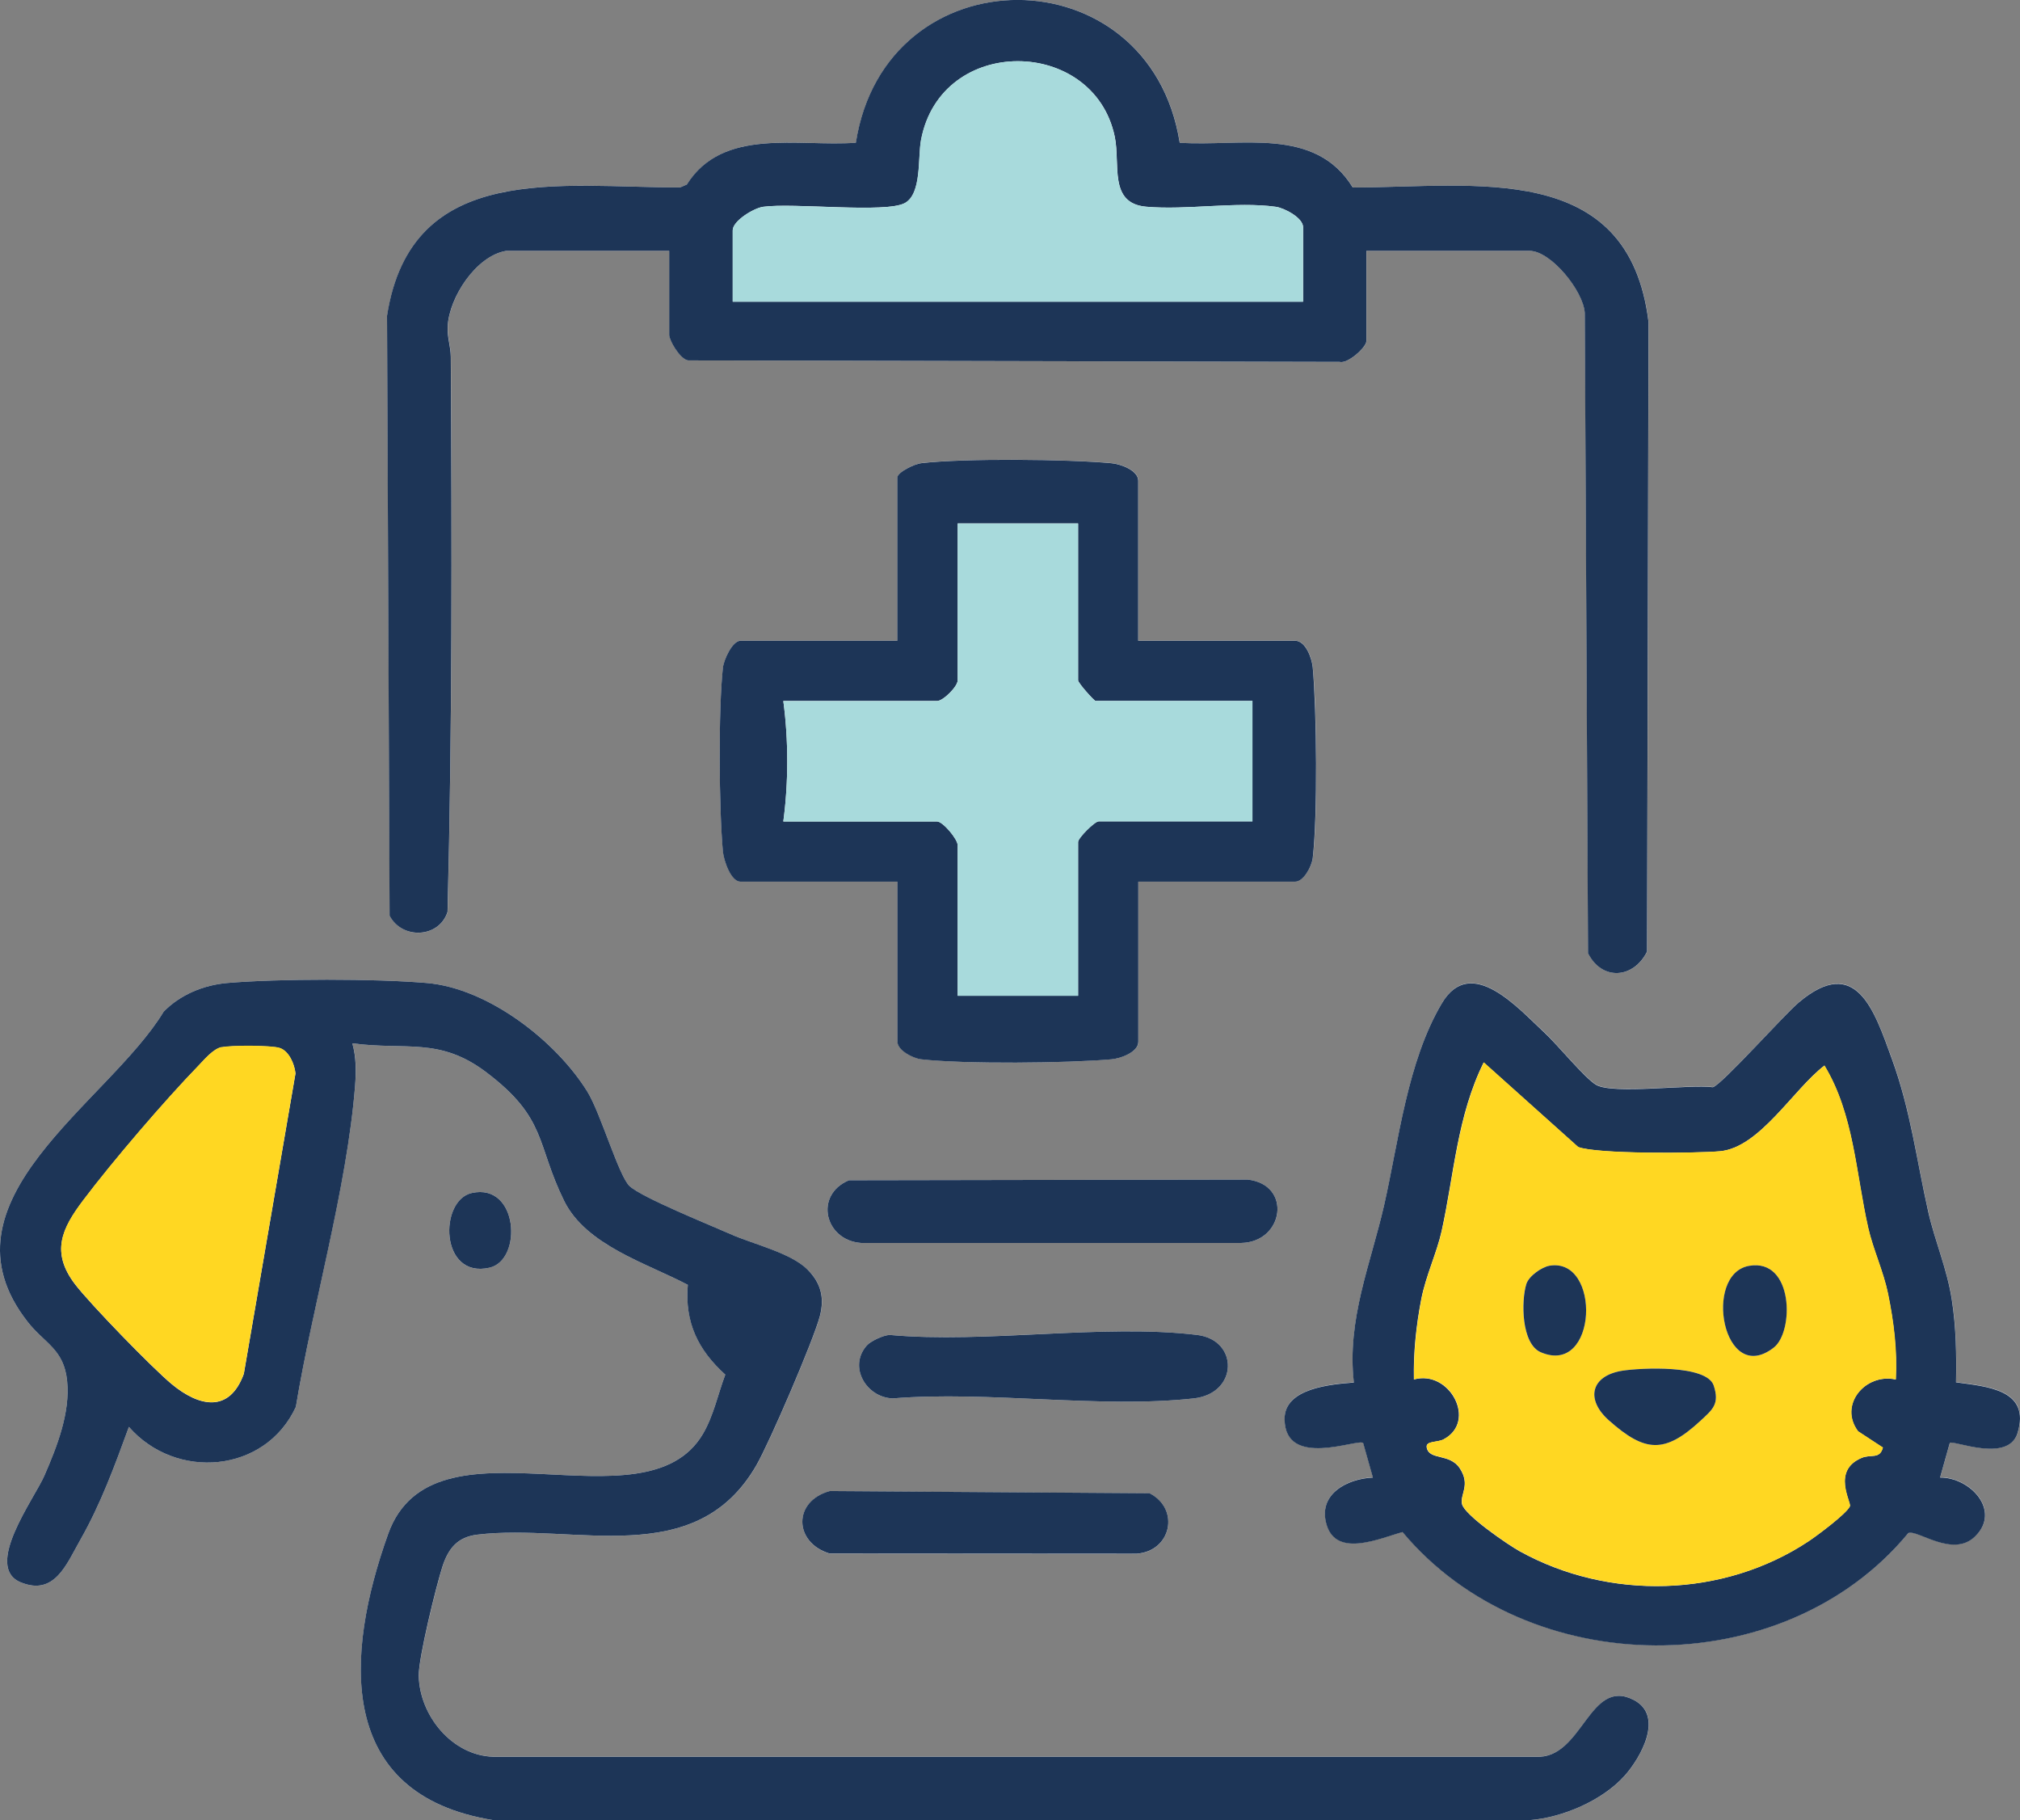
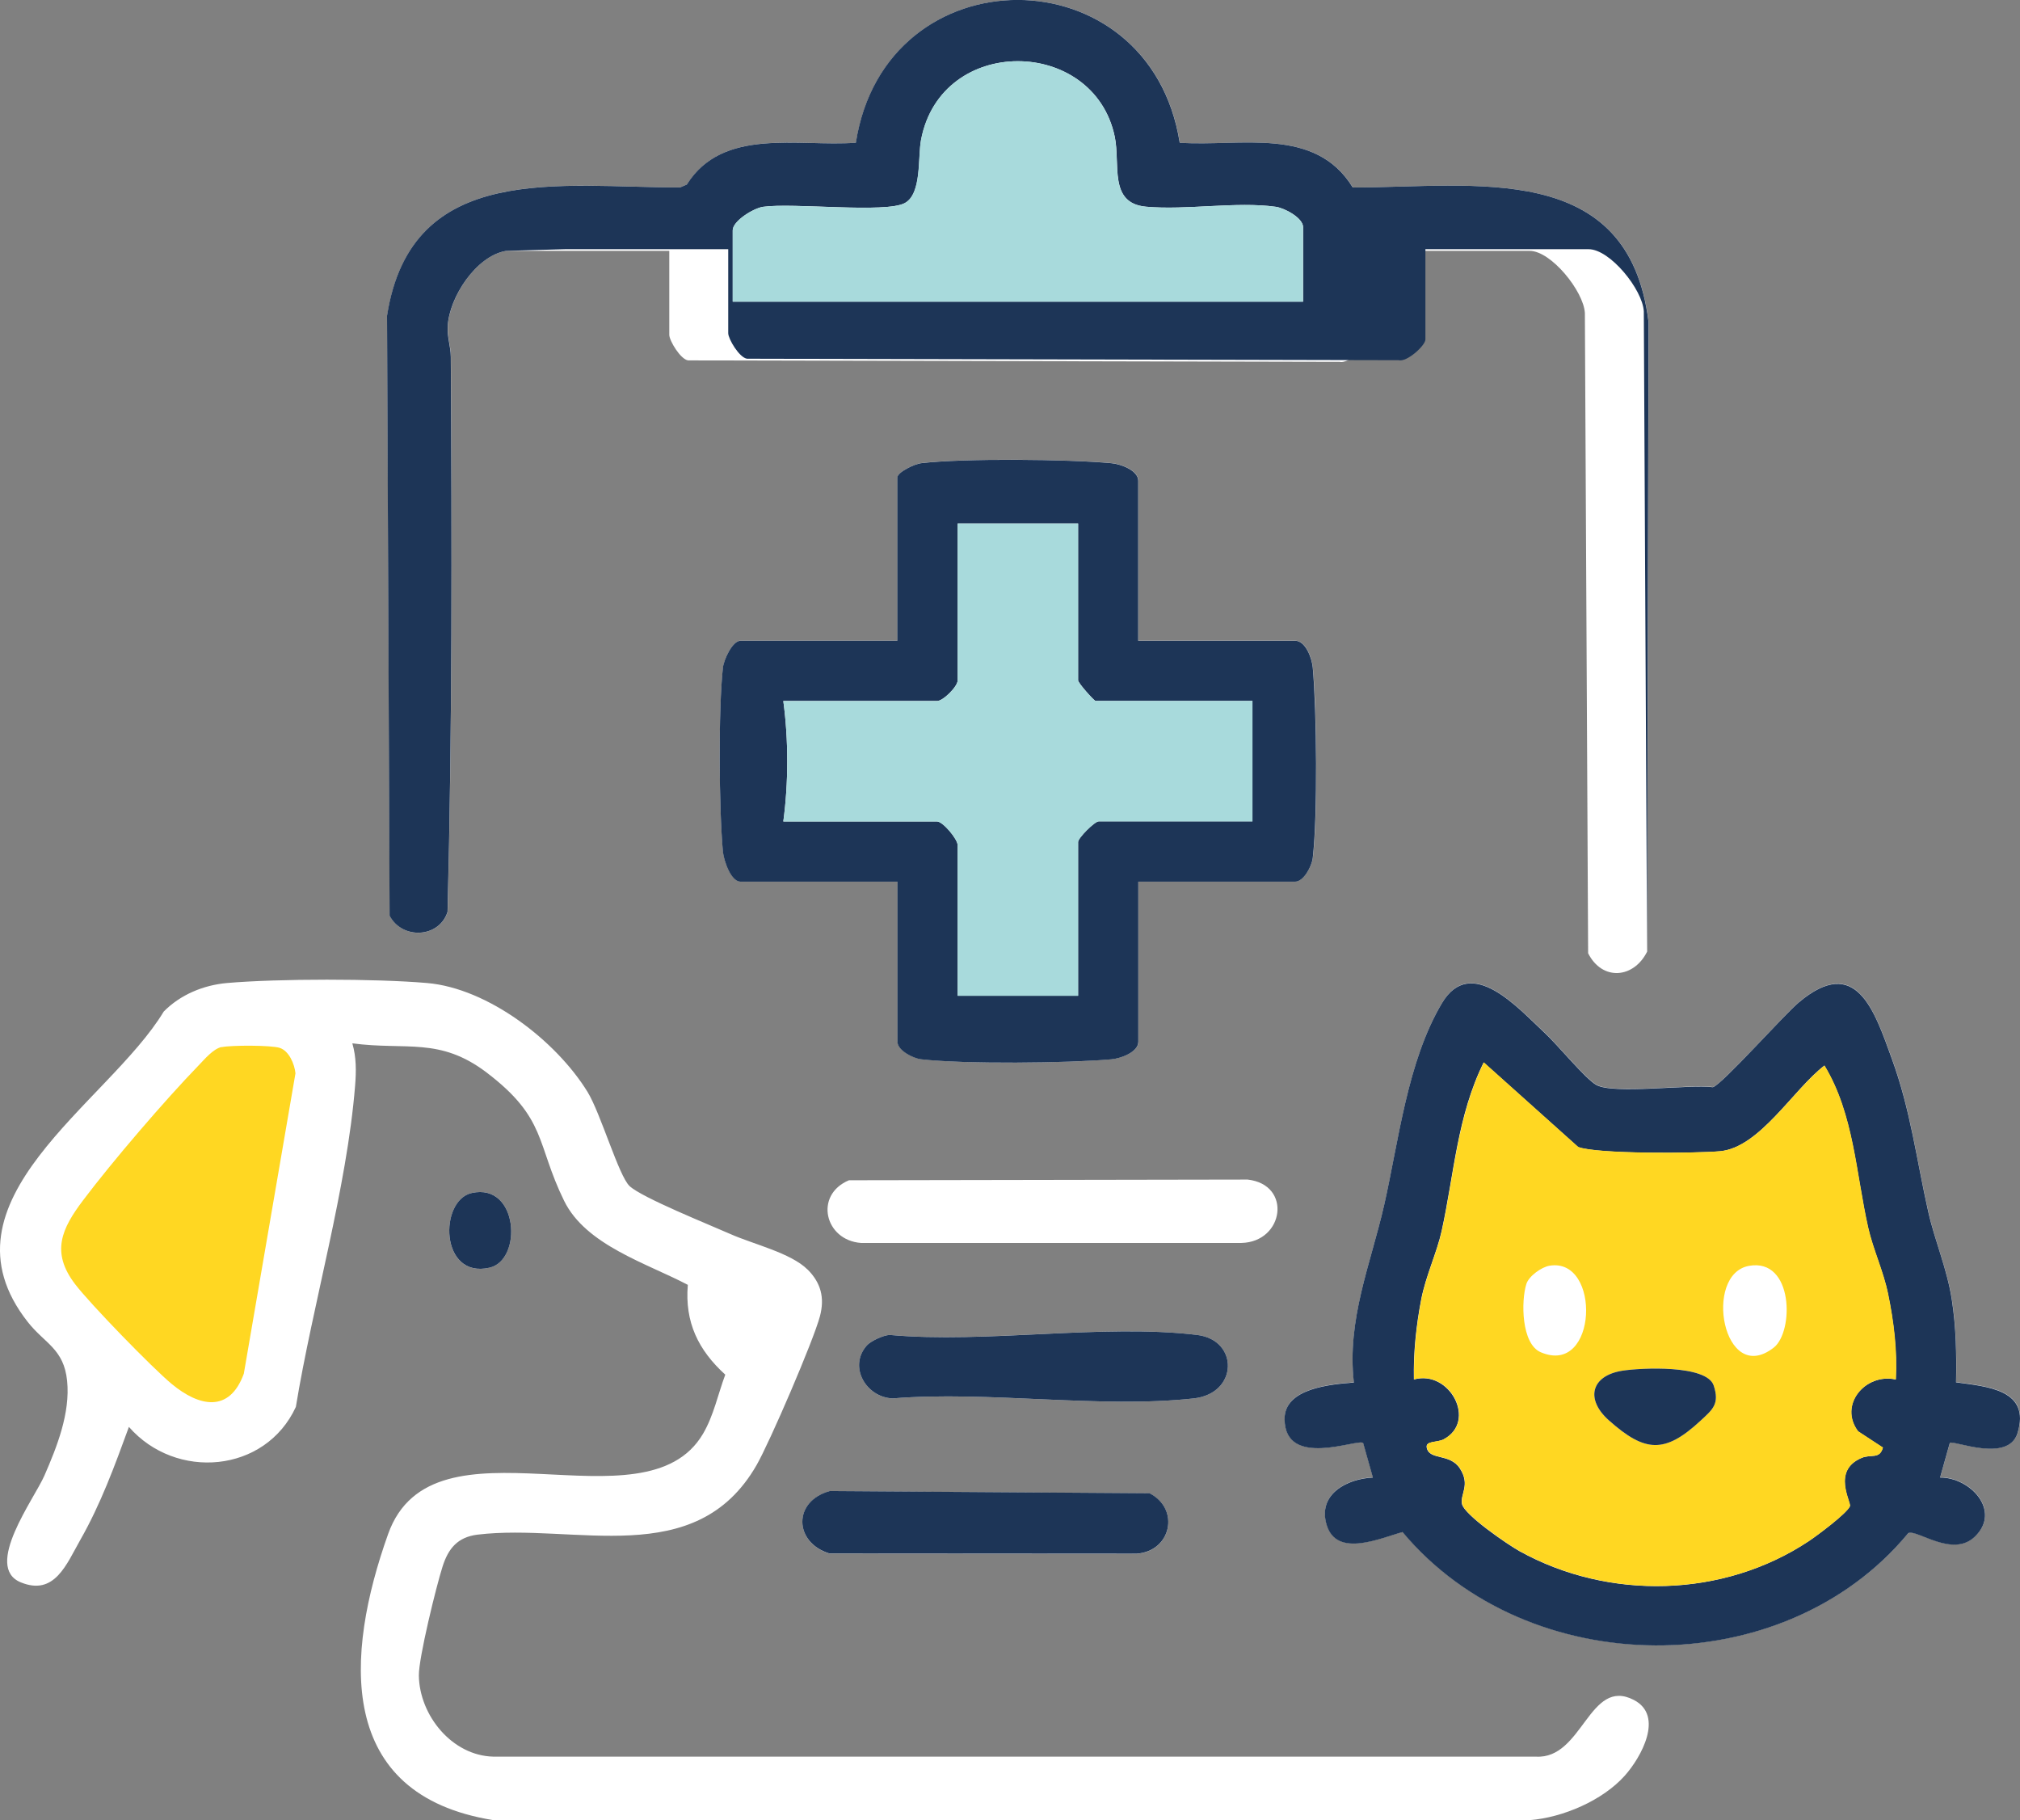
<svg xmlns="http://www.w3.org/2000/svg" id="Capa_2" data-name="Capa 2" viewBox="0 0 204.96 184.63">
  <rect x="0" y="0" width="204.96" height="184.63" fill="#808080" stroke="none" />
  <defs>
    <style>      .cls-1 {        fill: #fff;      }      .cls-2 {        fill: #1d3557;      }      .cls-3 {        fill: #ffd722;      }      .cls-4 {        fill: #a8dadc;      }    </style>
  </defs>
  <g id="Capa_3" data-name="Capa 3">
    <g>
      <path class="cls-1" d="M51.35,25.45h16.56v8.52c0,.58,1.13,2.48,1.91,2.59l66.1.15c.85.23,2.73-1.5,2.73-2.1v-9.16h16.56c2.17,0,5.47,4.08,5.6,6.3l.33,64.95c1.42,2.83,4.63,2.58,5.99-.17l.15-63.86c-2.01-16.5-17.63-13.65-30.01-13.65-3.82-6.24-11.4-4.12-17.56-4.54-3.05-19.3-29.85-19.33-32.86,0-5.86.43-13.48-1.61-17.15,4.24l-.67.29c-12.03.05-27.29-2.8-29.75,13.02l.26,60.86c1.28,2.47,5.05,2.26,5.88-.39.47-18.68.43-37.56.33-56.3,0-1.11-.37-1.96-.31-3.15.17-2.91,2.87-7.1,5.92-7.6ZM115.5,65v-16.24c0-1.06-1.8-1.7-2.72-1.78-4.44-.4-14.99-.51-19.32,0-.65.08-2.4.91-2.4,1.45v16.56h-15.92c-.82,0-1.69,1.93-1.78,2.73-.48,4.28-.41,14.32,0,18.67.08.88.8,3.04,1.79,3.04h15.92v16.24c0,.85,1.57,1.68,2.4,1.78,4.37.51,14.84.41,19.32,0,.92-.08,2.72-.72,2.72-1.78v-16.24h15.92c.85,0,1.68-1.57,1.78-2.4.51-4.37.41-14.84,0-19.32-.08-.92-.72-2.72-1.78-2.72h-15.92ZM81.94,128.79c-1.69-1.69-5.53-2.58-7.82-3.6-2.07-.92-8.98-3.69-10.24-4.87-1.1-1.03-2.93-7.38-4.27-9.56-3.19-5.18-10.09-10.51-16.29-11.04-5.22-.45-15.06-.45-20.28,0-2.39.21-4.74,1.18-6.43,2.9-5.62,9.32-23.46,19.2-13.79,31.49,1.72,2.19,3.66,2.71,3.99,5.97s-1.03,6.69-2.3,9.6c-1.03,2.37-6.22,9.28-2.4,10.84,3.43,1.4,4.63-1.83,6.04-4.31,2.07-3.63,3.5-7.54,4.93-11.46,4.76,5.45,13.84,4.7,16.94-2.03,1.69-10.32,5.18-22.22,6.01-32.58.12-1.47.13-2.88-.28-4.3,5.47.73,8.84-.66,13.61,2.95,6.15,4.67,5.03,7.23,7.88,13.03,2.21,4.5,8.39,6.33,12.55,8.52-.32,3.79,1.06,6.62,3.8,9.11-.74,1.98-1.18,4.17-2.26,6-5.93,10.08-27.39-2.61-31.95,10.17-4.37,12.25-5.35,26.46,10.67,29.02h105.17c3.35-.26,7.39-1.99,9.64-4.51,1.65-1.85,4.02-6.07.92-7.68-4.54-2.35-5.18,6.03-9.93,5.75H50.05c-4.18-.1-7.49-4.18-7.55-8.22-.03-1.78,1.78-9.12,2.41-11.08.58-1.81,1.52-2.97,3.54-3.22,9.89-1.19,22.13,3.72,28.32-7.06,1.33-2.32,5.78-12.64,6.43-15.11.49-1.88.09-3.37-1.25-4.72ZM198.48,140.23c.05-2.88.01-5.57-.43-8.41-.49-3.12-1.72-5.92-2.38-8.87-1.22-5.36-1.79-10.32-3.71-15.58-1.79-4.9-3.61-10.59-9.41-5.72-1.53,1.29-7.8,8.34-8.74,8.62-2.45-.31-10.11.76-11.85-.24-1.13-.65-4-4.15-5.28-5.33-2.58-2.37-7.41-7.93-10.36-2.96-3.52,5.92-4.38,13.94-5.87,20.5-1.36,5.96-3.8,11.6-3.07,17.99-2.31.18-7.05.56-7.03,3.7.03,5.11,7.43,1.96,7.97,2.43l.99,3.51c-2.65.12-5.66,1.71-4.68,4.84,1.04,3.33,5.47,1.29,7.69.69,12.69,15.18,38.64,15.45,51.32.1.9-.39,4.52,2.56,6.78.34,2.67-2.62-.51-6-3.56-5.97l.99-3.52c.39-.28,5.93,2.08,6.87-.99,1.36-4.42-3.07-4.71-6.23-5.15ZM86.14,119.73c-3.56,1.49-2.46,6.09,1.22,6.36h38.59c4.34-.09,5.18-5.92.64-6.43l-40.45.07ZM47.88,121.02c-3.35.74-3.26,8.75,1.79,7.58,3.37-.77,2.94-8.63-1.79-7.58ZM87.95,136.49c-1.9,2.16-.05,5.28,2.63,5.37,9.69-.79,21.06,1.05,30.55,0,4.52-.5,4.59-5.93.33-6.44-9.57-1.15-21.4.88-31.21,0-.65.04-1.91.62-2.3,1.07ZM84.22,151.26c-3.79,1.02-3.67,5.23-.06,6.34l31.17.02c3.51-.24,4.43-4.53,1.31-6.13l-32.42-.22Z" />
-       <path class="cls-2" d="M81.94,128.79c1.34,1.35,1.74,2.83,1.25,4.72-.65,2.47-5.1,12.79-6.43,15.11-6.19,10.78-18.43,5.87-28.32,7.06-2.02.24-2.95,1.41-3.54,3.22-.64,1.97-2.44,9.3-2.41,11.08.07,4.04,3.37,8.11,7.55,8.23h105.8c4.75.27,5.39-8.11,9.93-5.76,3.1,1.61.73,5.83-.92,7.68-2.25,2.52-6.29,4.25-9.64,4.51H50.05c-16.02-2.57-15.05-16.77-10.67-29.02,4.56-12.78,26.03-.09,31.95-10.17,1.08-1.84,1.52-4.03,2.26-6-2.75-2.49-4.13-5.31-3.8-9.11-4.16-2.19-10.33-4.01-12.55-8.52-2.85-5.8-1.72-8.36-7.88-13.03-4.76-3.61-8.14-2.22-13.61-2.95.4,1.42.39,2.83.28,4.3-.82,10.36-4.31,22.26-6.01,32.58-3.11,6.74-12.18,7.48-16.94,2.03-1.43,3.92-2.86,7.83-4.93,11.46-1.41,2.48-2.61,5.71-6.04,4.31-3.82-1.56,1.37-8.47,2.4-10.84,1.27-2.92,2.63-6.36,2.3-9.6s-2.27-3.78-3.99-5.97c-9.67-12.29,8.17-22.18,13.79-31.49,1.69-1.72,4.04-2.69,6.43-2.9,5.22-.45,15.06-.45,20.28,0,6.2.53,13.1,5.87,16.29,11.04,1.34,2.18,3.17,8.53,4.27,9.56,1.27,1.18,8.17,3.95,10.24,4.87,2.29,1.02,6.13,1.9,7.82,3.6ZM22.48,106.23c-.86.19-1.72,1.23-2.32,1.86-3.43,3.53-8.76,9.75-11.72,13.68-2.17,2.87-3.31,5.26-.82,8.52,1.53,2,7.85,8.51,9.81,10.13,2.79,2.3,5.85,2.95,7.31-1.05l5.24-30.47c-.1-.95-.65-2.27-1.6-2.58-.85-.28-4.98-.28-5.9-.07Z" />
-       <path class="cls-2" d="M51.35,25.45c-3.04.51-5.75,4.69-5.92,7.6-.07,1.19.3,2.04.31,3.15.11,18.75.15,37.63-.33,56.3-.83,2.65-4.6,2.85-5.88.39l-.26-60.86c2.46-15.81,17.72-12.97,29.75-13.02l.67-.29c3.66-5.84,11.29-3.81,17.15-4.24,3.01-19.33,29.81-19.3,32.86,0,6.16.42,13.74-1.7,17.56,4.54,12.38,0,28-2.85,30.01,13.65l-.15,63.86c-1.36,2.75-4.57,3-5.99.17l-.33-64.95c-.13-2.22-3.43-6.3-5.6-6.3h-16.56v9.16c0,.6-1.87,2.33-2.73,2.1l-66.1-.15c-.79-.11-1.91-2.01-1.91-2.59v-8.52h-16.56ZM132.22,30.6v-7.56c0-.93-1.86-1.93-2.76-2.06-3.99-.56-9.06.36-13.17-.01-3.83-.35-2.59-4.3-3.18-7.11-2.12-10.13-17.61-10.38-19.65.32-.34,1.76.09,5.45-1.63,6.41-1.91,1.07-11.34-.05-14.4.39-.98.14-3.08,1.44-3.08,2.38v7.24h57.88Z" />
+       <path class="cls-2" d="M51.35,25.45c-3.04.51-5.75,4.69-5.92,7.6-.07,1.19.3,2.04.31,3.15.11,18.75.15,37.63-.33,56.3-.83,2.65-4.6,2.85-5.88.39l-.26-60.86c2.46-15.81,17.72-12.97,29.75-13.02l.67-.29c3.66-5.84,11.29-3.81,17.15-4.24,3.01-19.33,29.81-19.3,32.86,0,6.16.42,13.74-1.7,17.56,4.54,12.38,0,28-2.85,30.01,13.65l-.15,63.86l-.33-64.95c-.13-2.22-3.43-6.3-5.6-6.3h-16.56v9.16c0,.6-1.87,2.33-2.73,2.1l-66.1-.15c-.79-.11-1.91-2.01-1.91-2.59v-8.52h-16.56ZM132.22,30.6v-7.56c0-.93-1.86-1.93-2.76-2.06-3.99-.56-9.06.36-13.17-.01-3.83-.35-2.59-4.3-3.18-7.11-2.12-10.13-17.61-10.38-19.65.32-.34,1.76.09,5.45-1.63,6.41-1.91,1.07-11.34-.05-14.4.39-.98.14-3.08,1.44-3.08,2.38v7.24h57.88Z" />
      <path class="cls-2" d="M198.48,140.23c3.16.44,7.58.73,6.23,5.15-.94,3.06-6.48.7-6.87.99l-.99,3.52c3.05-.03,6.23,3.35,3.56,5.97-2.26,2.22-5.88-.73-6.78-.34-12.68,15.35-38.63,15.08-51.32-.1-2.22.6-6.65,2.64-7.69-.69-.98-3.13,2.03-4.72,4.68-4.84l-.99-3.51c-.54-.47-7.94,2.67-7.97-2.43-.02-3.14,4.72-3.52,7.03-3.7-.73-6.4,1.71-12.03,3.07-17.99,1.49-6.56,2.35-14.58,5.87-20.5,2.96-4.97,7.78.58,10.36,2.96,1.29,1.18,4.15,4.68,5.28,5.33,1.74,1,9.4-.07,11.85.24.94-.28,7.21-7.34,8.74-8.62,5.8-4.87,7.63.82,9.41,5.72,1.92,5.26,2.5,10.22,3.71,15.58.67,2.95,1.9,5.75,2.38,8.87.44,2.84.48,5.54.43,8.41ZM192.35,139.93c.15-2.93-.2-5.83-.79-8.69-.47-2.3-1.52-4.5-2.01-6.68-1.25-5.51-1.45-11.53-4.44-16.46-3.14,2.39-6.57,8.33-10.6,8.69-2.48.22-12.49.3-14.39-.43l-9.58-8.58c-2.7,5.45-3,11.36-4.27,17.12-.49,2.2-1.61,4.54-2.07,6.93-.51,2.65-.8,5.41-.74,8.11,3.63-1.01,6.44,4.25,3.02,6.07-.65.35-1.86.13-1.72.84.25,1.32,2.34.55,3.36,2.11,1.11,1.7,0,2.63.22,3.62.26,1.12,4.67,4.13,5.84,4.78,9.05,5.01,20.67,4.74,29.33-1.01.86-.57,3.84-2.79,4.18-3.54.18-.4-1.88-3.62,1.19-4.91.97-.41,1.84.17,2.16-1.05l-2.52-1.65c-2-2.68.74-5.92,3.81-5.26Z" />
      <path class="cls-2" d="M115.5,65h15.92c1.06,0,1.7,1.8,1.78,2.72.4,4.47.5,14.95,0,19.32-.1.84-.92,2.4-1.78,2.4h-15.92v16.24c0,1.06-1.8,1.7-2.72,1.78-4.47.4-14.95.5-19.32,0-.84-.1-2.4-.92-2.4-1.78v-16.24h-15.92c-.99,0-1.7-2.15-1.79-3.04-.4-4.36-.47-14.39,0-18.67.09-.8.96-2.73,1.78-2.73h15.92v-16.56c0-.54,1.76-1.38,2.4-1.45,4.33-.51,14.87-.41,19.32,0,.92.08,2.72.72,2.72,1.78v16.24ZM109.39,53.1h-12.22v15.92c0,.62-1.47,2.09-2.09,2.09h-15.6c.53,3.91.53,8.3,0,12.22h15.6c.59,0,2.09,1.79,2.09,2.41v15.27h12.22v-15.6c0-.41,1.68-2.09,2.09-2.09h15.6v-12.22h-15.92c-.14,0-1.77-1.81-1.77-2.09v-15.92Z" />
-       <path class="cls-2" d="M86.14,119.73l40.45-.07c4.54.51,3.69,6.34-.64,6.43h-38.59c-3.68-.27-4.78-4.87-1.22-6.36Z" />
      <path class="cls-2" d="M87.95,136.49c.4-.45,1.65-1.03,2.3-1.07,9.81.89,21.64-1.15,31.21,0,4.26.51,4.19,5.94-.33,6.44-9.49,1.05-20.86-.79-30.55,0-2.68-.09-4.54-3.21-2.63-5.37Z" />
      <path class="cls-2" d="M84.22,151.26l32.42.22c3.12,1.6,2.2,5.89-1.31,6.13l-31.17-.02c-3.62-1.11-3.73-5.32.06-6.34Z" />
      <path class="cls-2" d="M47.88,121.02c4.73-1.04,5.16,6.81,1.79,7.58-5.05,1.16-5.14-6.85-1.79-7.58Z" />
      <path class="cls-3" d="M22.48,106.23c.92-.21,5.05-.21,5.9.07.95.31,1.5,1.63,1.6,2.58l-5.24,30.47c-1.46,4.01-4.53,3.35-7.31,1.05-1.96-1.62-8.28-8.12-9.81-10.13-2.49-3.26-1.35-5.65.82-8.52,2.96-3.93,8.3-10.15,11.72-13.68.6-.62,1.46-1.66,2.32-1.86Z" />
      <path class="cls-4" d="M132.22,30.6h-57.88v-7.24c0-.94,2.11-2.24,3.08-2.38,3.06-.43,12.49.69,14.4-.39,1.72-.96,1.29-4.65,1.63-6.41,2.04-10.7,17.54-10.45,19.65-.32.59,2.81-.65,6.76,3.18,7.11,4.11.37,9.18-.55,13.17.01.9.13,2.76,1.13,2.76,2.06v7.56Z" />
      <path class="cls-3" d="M192.35,139.93c-3.07-.66-5.81,2.58-3.81,5.26l2.52,1.65c-.32,1.22-1.19.64-2.16,1.05-3.07,1.29-1.01,4.51-1.19,4.91-.34.76-3.33,2.97-4.18,3.54-8.66,5.75-20.28,6.02-29.33,1.01-1.17-.65-5.59-3.66-5.84-4.78-.23-.99.88-1.93-.22-3.62-1.02-1.56-3.1-.79-3.36-2.11-.14-.71,1.07-.49,1.72-.84,3.42-1.82.62-7.08-3.02-6.07-.06-2.7.23-5.46.74-8.11.46-2.4,1.58-4.73,2.07-6.93,1.27-5.75,1.58-11.66,4.27-17.12l9.58,8.58c1.9.73,11.91.65,14.39.43,4.03-.36,7.46-6.3,10.6-8.69,2.99,4.93,3.19,10.95,4.44,16.46.49,2.17,1.53,4.38,2.01,6.68.59,2.87.95,5.76.79,8.69ZM157.22,128.4c-.8.13-2.1,1.05-2.35,1.86-.54,1.71-.52,6.08,1.47,6.92,5.78,2.46,6.15-9.66.88-8.78ZM177.48,128.41c-4.71.82-2.65,12.29,2.49,8.3,2.07-1.61,2.02-9.09-2.49-8.3ZM164.62,139.05c-3.19.5-3.79,2.9-1.36,5.05,3.66,3.25,5.66,3.38,9.31,0,1.21-1.12,1.93-1.67,1.31-3.55-.71-2.14-7.4-1.79-9.26-1.5Z" />
      <path class="cls-4" d="M109.39,53.1v15.92c0,.28,1.63,2.09,1.77,2.09h15.92v12.22h-15.6c-.41,0-2.09,1.68-2.09,2.09v15.6h-12.22v-15.27c0-.62-1.5-2.41-2.09-2.41h-15.6c.53-3.92.53-8.3,0-12.22h15.6c.62,0,2.09-1.47,2.09-2.09v-15.92h12.22Z" />
      <path class="cls-2" d="M164.62,139.05c1.85-.29,8.55-.63,9.26,1.5.62,1.87-.1,2.43-1.31,3.55-3.65,3.39-5.65,3.25-9.31,0-2.43-2.15-1.83-4.55,1.36-5.05Z" />
-       <path class="cls-2" d="M177.48,128.41c4.52-.78,4.57,6.7,2.49,8.3-5.15,3.99-7.21-7.49-2.49-8.3Z" />
-       <path class="cls-2" d="M157.22,128.4c5.27-.88,4.9,11.24-.88,8.78-1.99-.85-2-5.21-1.47-6.92.25-.81,1.55-1.72,2.35-1.86Z" />
    </g>
  </g>
</svg>